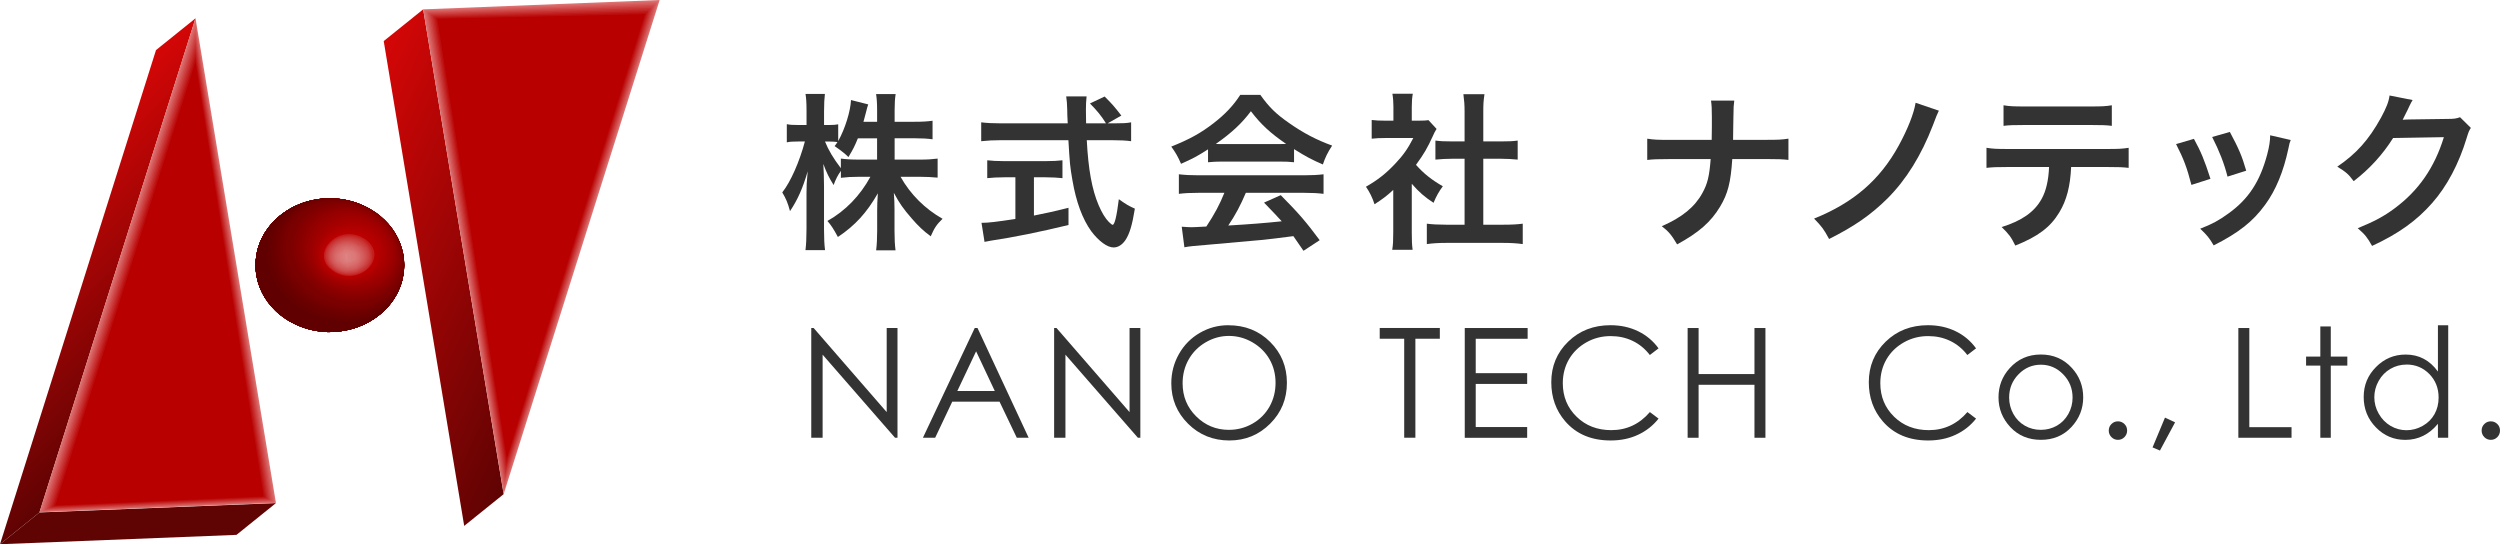
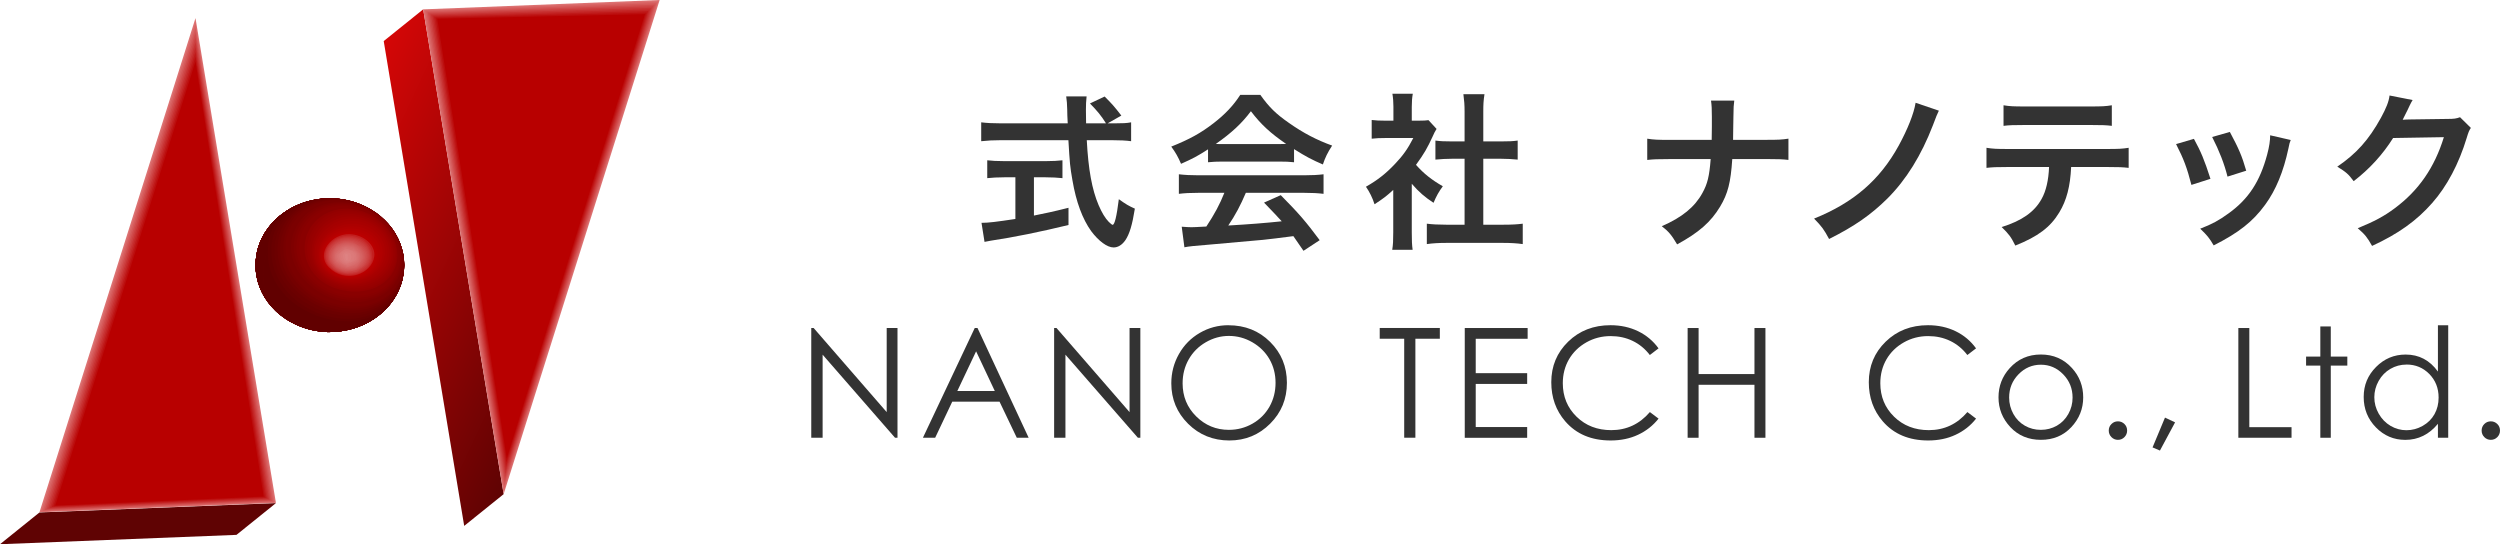
<svg xmlns="http://www.w3.org/2000/svg" xmlns:xlink="http://www.w3.org/1999/xlink" id="logo" width="588" height="128" viewBox="0 0 588 128">
  <defs>
    <linearGradient id="_名称未設定グラデーション_30" x1="2.65" y1="45.82" x2="43.32" y2="86.49" gradientUnits="userSpaceOnUse">
      <stop offset="0" stop-color="#d50606" />
      <stop offset="1" stop-color="#5f0303" />
    </linearGradient>
    <linearGradient id="_名称未設定グラデーション_30-2" x1="72.36" y1="48.02" x2="136.35" y2="77.86" xlink:href="#_名称未設定グラデーション_30" />
    <clipPath id="clippath">
      <path d="M68.24,75.67c2.6,1.48,5.82,2.13,9.31,1.66-3.49.47-6.71-.18-9.31-1.66-.46-.27-1.08-.64-1.51-.96-.83-.63-1.49-1.13-2.09-1.76-.3-.31-.7-.73-.99-1.06-.24-.28-.54-.67-.76-.97-.7-.97-1.05-1.65-1.36-2.27-.38-.76-.69-1.59-.93-2.46-.11-.39-.23-.91-.3-1.31-.07-.37-.12-.88-.17-1.26-.06-.43-.08-1-.05-1.43.04-.76.14-1.78.26-2.53.06-.42.2-.97.33-1.37.12-.35.27-.83.41-1.18.16-.4.39-.92.59-1.3.17-.33.41-.76.61-1.08.24-.38.58-.86.84-1.22.28-.4.7-.89,1.04-1.24.5-.51,1.19-1.19,1.76-1.63.43-.34,1.03-.76,1.48-1.07.28-.19.67-.41.96-.58.07-.04,1.74-1.03,4.11-1.68,2.36-.65,6.08-1.17,10.38.04,1.57.44,3.24,1.17,4.56,1.99.32.2,1.16.72,2.17,1.57.56.47,1.24,1.17,1.73,1.7,0,0,.84.93,1.6,2.17.22.36.49.86.68,1.24.17.33.35.79.5,1.14.17.38.33.92.44,1.32.1.36.2.86.29,1.22.1.41.15.98.19,1.4.07.68.08,1.59.02,2.26q-.09,1.11-.44,2.64c-.09.42-.27.97-.43,1.36-.28.69-.7,1.59-1.06,2.24-.68,1.22-1.77,2.47-1.78,2.48-.49.53-1.18,1.21-1.72,1.69-.4.35-.98.77-1.41,1.08-.45.32-1.58,1.03-2.95,1.64-.63.28-1.65.69-3.17,1.06-3.5.85-6.38.45-7.33.32-.5-.07-1.82-.29-3.38-.82-.4-.14-.92-.33-1.3-.5-.56-.25-1.29-.62-1.83-.91Z" style="fill:none;" />
    </clipPath>
    <clipPath id="clippath-1">
      <path d="M80.17,77.93c-1.26.17-2.14.19-3.16.17-.94-.02-2.14-.16-2.79-.29-.66-.13-1.03-.19-1.84-.42-.55-.15-.77-.23-1.61-.53-.34-.12-.78-.31-1.1-.46-.44-.21-1.01-.5-1.43-.73-3.87-2.2-6.38-6.25-6.37-11.19.02-8.26,7.06-15.91,15.73-17.08-8.67,1.17-15.71,8.81-15.73,17.08,0,4.94,2.5,8.98,6.37,11.19-.3-.18-.7-.41-.98-.6-.44-.3-1.03-.73-1.45-1.06-.57-.45-1.26-1.15-1.76-1.67-.33-.34-.74-.83-1.01-1.22-.25-.36-.59-.84-.82-1.22-.19-.32-.43-.75-.6-1.08-1.03-2.07-1.29-3.85-1.29-3.85-.21-1.42-.24-1.64-.24-2.63,0-.76.1-1.79.23-2.54.07-.41.19-.96.32-1.36.12-.35.26-.83.39-1.18.15-.39.36-.91.56-1.28q.81-1.48,1.37-2.26c.78-1.06,1.44-1.71,1.76-2.02,1.61-1.57,4.4-3.65,8.59-4.59,2.23-.51,4.07-.49,4.42-.48.28,0,.56.01.84.03.13,0,.3.02.44.03.31.02.69.05,1.4.15,1.12.16,2.17.44,2.45.52.99.3,1.6.5,2.64.97.44.2,1.01.5,1.43.73.3.17.69.42.98.6.66.41,2.13,1.5,3.41,2.95.87.99,1.38,1.82,1.6,2.17.39.63.81,1.53,1.11,2.21.17.39.34.94.47,1.34.11.36.21.85.3,1.22.1.41.16.98.21,1.4.12,1.17.06,2.06,0,2.71-.05.67-.23,1.54-.38,2.19-.2.94-.83,2.58-1.53,3.74-.56.94-2.06,3.44-5.34,5.54-2.87,1.85-5.71,2.53-7.59,2.77Z" style="fill:none;" />
    </clipPath>
  </defs>
-   <path d="M210.42,37.54h5.87c1.83,0,2.97-.08,4.24-.24v4.48c-1.31-.12-2.58-.2-4.28-.2h-4.44c2.34,4.16,5.75,7.54,9.88,9.88-1.39,1.35-1.9,2.1-2.78,4.12-1.67-1.23-2.9-2.38-4.44-4.16-2.06-2.38-2.9-3.57-4.24-6.07.12,1.35.16,2.78.16,3.93v5c0,1.94.08,3.33.24,4.6h-4.56c.16-1.31.24-2.78.24-4.6v-4.72c0-1.11.04-2.54.16-4.09-2.58,4.52-5.35,7.58-9.4,10.27-.99-1.86-1.59-2.78-2.46-3.77,4.24-2.38,7.69-5.95,10.11-10.39h-2.62c-1.75,0-3.01.08-4.32.24v-1.63c-.71.99-1.19,1.9-1.71,3.33-1.03-1.63-1.67-2.9-2.42-4.96.08,1.31.16,3.49.16,5.24v10.15c0,2.1.08,3.61.24,4.88h-4.6c.16-1.31.24-2.82.24-4.88v-8.53c0-1.59.04-2.62.28-5.12-1.15,3.93-2.34,6.66-4.16,9.36-.48-1.86-.99-3.05-1.82-4.4,1.98-2.5,4.05-7.22,5.32-11.98h-1.59c-1.19,0-1.94.04-2.66.2v-4.28c.67.16,1.39.2,2.66.2h1.98v-3.21c0-2.06-.08-3.09-.24-4.09h4.56c-.12,1.03-.2,2.22-.2,4.09v3.21h1.19c.99,0,1.47-.04,2.14-.16v3.93c1.59-2.82,2.9-7.02,3.01-9.64l4.05,1.03c-.16.44-.28.87-.6,2.14-.24.91-.32,1.19-.52,1.94h3.21v-2.74c0-1.67-.08-2.74-.24-3.77h4.6c-.16.99-.24,2.1-.24,3.77v2.74h4.68c1.94,0,3.09-.08,4.24-.24v4.36c-1.15-.16-2.46-.24-4.24-.24h-4.68v5ZM201.77,32.54c-.75,1.82-1.03,2.42-2.22,4.4q-.95-.99-3.25-2.58c.36-.48.48-.63.67-.95-.56-.08-1.23-.12-1.94-.12h-.99c.83,2.06,1.98,3.97,3.73,6.27v-2.26c1.27.16,2.42.24,4.32.24h4.2v-5h-4.52Z" style="fill:#333;" />
  <path d="M262.19,29.01c1.86,0,2.86-.04,3.85-.24v4.44c-1.11-.16-2.66-.24-4.64-.24h-5.79c.36,6.9,1.23,11.62,2.78,15.27.75,1.75,1.55,3.09,2.38,3.93.4.4.79.71.91.71.48,0,.95-1.9,1.47-6.03,1.67,1.19,2.34,1.59,3.77,2.22-.6,3.81-1.27,6.03-2.26,7.46-.75,1.07-1.71,1.67-2.74,1.67-1.51,0-3.53-1.51-5.28-3.85-2.02-2.82-3.53-6.82-4.4-11.94-.56-3.21-.63-3.93-.95-9.44h-15.87c-1.75,0-3.17.08-4.64.24v-4.44c1.23.16,2.7.24,4.64.24h15.71q-.12-2.06-.12-3.25c0-.99-.12-2.38-.24-3.09h4.8c-.12.99-.16,2.06-.16,3.21,0,.67,0,1.82.04,3.13h4.68c-1.11-1.78-2.02-2.89-3.77-4.68l3.45-1.63c1.71,1.71,2.18,2.22,3.93,4.48l-3.21,1.82h1.67ZM236.21,41.7c-1.51,0-2.9.08-4.01.2v-4.2c.99.12,2.34.2,4.08.2h9.6c1.75,0,3.01-.08,4.01-.2v4.2c-1.15-.12-2.46-.2-3.97-.2h-2.74v9c2.78-.56,4.32-.87,8.13-1.83v4.05c-6.7,1.63-12.97,2.9-18.28,3.69-.36.08-.79.16-1.47.28l-.71-4.48c1.67,0,3.53-.24,7.97-.91v-9.8h-2.62Z" style="fill:#333;" />
  <path d="M284.13,35.12c-2.46,1.59-3.57,2.18-6.35,3.41-.67-1.59-1.31-2.7-2.3-4.05,4.28-1.71,6.94-3.17,9.96-5.51,2.62-2.02,4.64-4.12,6.27-6.66h4.72c2.1,2.94,3.69,4.48,6.7,6.58,3.37,2.38,6.58,4.05,10.19,5.35-1.11,1.71-1.63,2.82-2.18,4.44-2.5-1.07-4.01-1.86-6.78-3.61v3.09c-1.03-.12-2.06-.16-3.57-.16h-13.25c-1.15,0-2.34.04-3.41.16v-3.05ZM281.95,45.35c-2.02,0-3.37.08-4.68.24v-4.6c1.31.16,2.82.24,4.68.24h24.71c1.94,0,3.33-.08,4.64-.24v4.6c-1.31-.16-2.66-.24-4.64-.24h-13.64c-1.23,2.9-2.46,5.24-4.13,7.69q7.02-.4,12.57-.99c-1.27-1.39-1.94-2.1-4.16-4.4l3.93-1.75c4.24,4.28,5.95,6.27,9.16,10.59l-3.81,2.5c-1.31-1.94-1.71-2.5-2.38-3.45-3.29.44-5.67.71-7.14.87-3.93.36-11.78,1.07-13.37,1.19-2.22.16-4.2.36-5.12.56l-.63-4.84c1.07.08,1.75.12,2.3.12.28,0,1.47-.04,3.49-.16,1.94-2.94,3.17-5.24,4.24-7.93h-6.03ZM300.75,33.89c.64,0,.99,0,1.75-.04-3.65-2.5-5.91-4.56-8.29-7.69-2.1,2.82-4.56,5.12-8.25,7.69.68.04.91.04,1.63.04h13.17Z" style="fill:#333;" />
  <path d="M332.05,54.71c0,1.86.04,2.86.2,4.05h-4.8c.2-1.19.24-2.26.24-4.13v-9.96c-1.55,1.43-2.38,2.06-4.4,3.37-.48-1.51-1.19-2.93-2.02-4.12,2.78-1.59,4.68-3.09,6.82-5.35,1.86-1.94,3.02-3.57,4.32-6.11h-6.46c-1.43,0-2.26.04-3.33.16v-4.4c.99.12,1.82.16,3.13.16h1.98v-3.33c0-1.03-.08-2.1-.24-3.01h4.8c-.16.91-.24,1.78-.24,3.09v3.25h1.63c1.23,0,1.79-.04,2.3-.12l1.9,2.06c-.36.59-.59.99-.87,1.67-1.31,2.86-2.06,4.16-3.97,6.78,1.86,2.1,3.69,3.53,6.31,5.04-.95,1.27-1.55,2.38-2.18,3.89-2.06-1.35-3.41-2.5-5.12-4.48v11.5ZM348.87,52.85h4.76c1.98,0,3.29-.08,4.52-.24v4.8c-1.39-.2-2.94-.28-4.52-.28h-13.56c-1.59,0-3.09.08-4.48.28v-4.8c1.27.16,2.66.24,4.56.24h4.32v-15.51h-2.97c-1.35,0-2.62.08-3.89.2v-4.48c1.15.16,2.18.2,3.89.2h2.97v-6.98c0-1.63-.08-2.58-.28-4.13h4.96c-.24,1.59-.28,2.42-.28,4.13v6.98h4.2c1.79,0,2.78-.04,3.89-.2v4.48c-1.27-.12-2.5-.2-3.89-.2h-4.2v15.51Z" style="fill:#333;" />
  <path d="M415.48,32.89c2.78,0,3.61-.04,5.16-.28v5c-1.43-.16-2.46-.2-5.08-.2h-8.13c-.36,5.51-1.03,8.13-2.86,11.19-2.18,3.61-4.96,6.07-10.11,8.88-1.35-2.26-1.94-2.97-3.61-4.28,4.76-2.06,7.77-4.52,9.56-7.81,1.19-2.14,1.63-3.93,1.94-7.97h-9.84c-2.62,0-3.65.04-5.08.2v-5c1.55.24,2.42.28,5.16.28h10c.04-1.67.04-2.38.04-3.09v-2.34c0-1.71-.04-2.74-.2-3.81h5.47c-.16,1.27-.16,1.31-.2,3.81l-.04,2.38q-.04,2.62-.04,3.05h7.85Z" style="fill:#333;" />
  <path d="M456.02,26.03q-.44.83-1.39,3.41c-2.74,7.1-6.27,12.81-10.71,17.25-3.81,3.77-7.69,6.51-13.72,9.52-1.19-2.22-1.71-2.94-3.53-4.8,9.28-3.73,15.47-9.08,19.91-17.17,2.1-3.85,3.57-7.54,3.97-10.07l5.47,1.86Z" style="fill:#333;" />
  <path d="M487.13,39.28c-.2,4.56-1.07,7.85-2.78,10.67-2.1,3.49-5,5.67-10.35,7.81-.99-2.02-1.51-2.7-3.21-4.36,4.76-1.47,7.73-3.57,9.4-6.62,1.03-1.82,1.63-4.4,1.75-7.5h-9.68c-2.7,0-3.61.04-5.04.2v-4.72c1.51.24,2.38.28,5.12.28h23.2c2.7,0,3.61-.04,5.12-.28v4.72c-1.43-.16-2.34-.2-5.04-.2h-8.49ZM471.23,24.76c1.47.24,2.26.28,5.12.28h15.23c2.86,0,3.65-.04,5.12-.28v4.84c-1.31-.16-2.26-.2-5.04-.2h-15.39c-2.78,0-3.73.04-5.04.2v-4.84Z" style="fill:#333;" />
  <path d="M516.01,32.66c1.67,3.05,2.46,4.96,3.89,9.4l-4.48,1.43c-1.03-4.01-1.82-6.11-3.61-9.6l4.2-1.23ZM538.78,32.93c-.24.59-.32.79-.55,2.02-1.15,5.39-2.94,9.76-5.47,13.21-2.93,4.01-6.23,6.58-12.1,9.56-1.03-1.75-1.51-2.34-3.17-3.93,2.78-1.07,4.4-1.94,6.74-3.65,4.64-3.37,7.3-7.42,9-13.76.52-1.94.71-3.33.71-4.56l4.84,1.11ZM524.46,31.03c2.1,3.93,2.86,5.67,3.85,9.12l-4.4,1.39c-.75-3.01-1.94-6.07-3.61-9.32l4.16-1.19Z" style="fill:#333;" />
  <path d="M581.15,30.08c-.4.59-.56.95-.99,2.38-1.82,6.03-4.64,11.38-8.13,15.31-3.65,4.16-8.01,7.26-14.12,10.07-1.11-1.98-1.63-2.66-3.37-4.16,3.97-1.63,6.19-2.82,8.68-4.68,5.67-4.2,9.4-9.64,11.58-16.74l-11.94.2c-2.42,3.85-5.51,7.26-9.28,10.15-1.19-1.63-1.78-2.14-3.85-3.41,4.52-3.09,7.38-6.27,10.27-11.5,1.23-2.26,1.86-3.81,2.02-5.24l5.43,1.07q-.24.36-.67,1.23-.12.2-.52,1.11-.12.24-.52,1.03-.24.56-.63,1.27c.52-.04,1.15-.08,1.9-.08l8.69-.12c1.55,0,1.98-.08,2.9-.4l2.54,2.5Z" style="fill:#333;" />
  <path d="M190.81,102.96v-25.81h.56l17.18,19.78v-19.78h2.54v25.81h-.58l-17.03-19.54v19.54h-2.67Z" style="fill:#333;" />
  <path d="M229.91,77.15l12.03,25.81h-2.79l-4.06-8.49h-11.12l-4.02,8.49h-2.88l12.19-25.81h.63ZM229.58,82.63l-4.42,9.34h8.82l-4.4-9.34Z" style="fill:#333;" />
  <path d="M247.93,102.96v-25.81h.56l17.18,19.78v-19.78h2.54v25.81h-.58l-17.04-19.54v19.54h-2.67Z" style="fill:#333;" />
  <path d="M288.92,76.5c3.91,0,7.18,1.3,9.81,3.91,2.63,2.61,3.95,5.82,3.95,9.63s-1.31,6.98-3.94,9.61c-2.63,2.63-5.83,3.95-9.61,3.95s-7.06-1.31-9.69-3.93c-2.63-2.62-3.95-5.79-3.95-9.51,0-2.48.6-4.78,1.8-6.9s2.84-3.77,4.91-4.97c2.07-1.2,4.31-1.8,6.73-1.8ZM289.03,79.01c-1.91,0-3.72.5-5.43,1.49-1.71.99-3.05,2.33-4.01,4.02s-1.44,3.56-1.44,5.64c0,3.07,1.06,5.66,3.19,7.77,2.13,2.11,4.69,3.17,7.69,3.17,2,0,3.86-.49,5.56-1.46,1.7-.97,3.03-2.3,3.99-3.98.95-1.69,1.43-3.56,1.43-5.62s-.48-3.9-1.43-5.56c-.96-1.66-2.3-2.98-4.03-3.98-1.73-1-3.57-1.49-5.52-1.49Z" style="fill:#333;" />
  <path d="M324.51,79.67v-2.53h14.14v2.53h-5.75v23.28h-2.63v-23.28h-5.75Z" style="fill:#333;" />
  <path d="M344.51,77.15h14.79v2.53h-12.21v8.09h12.1v2.53h-12.1v10.14h12.1v2.53h-14.68v-25.81Z" style="fill:#333;" />
  <path d="M390.08,81.94l-2.04,1.56c-1.12-1.46-2.47-2.57-4.04-3.32-1.57-.76-3.3-1.13-5.18-1.13-2.06,0-3.97.49-5.72,1.48-1.75.99-3.11,2.32-4.08,3.98-.96,1.67-1.45,3.54-1.45,5.62,0,3.15,1.08,5.77,3.24,7.88,2.16,2.11,4.88,3.16,8.17,3.16,3.61,0,6.64-1.42,9.07-4.25l2.04,1.54c-1.29,1.64-2.89,2.9-4.82,3.8-1.92.9-4.07,1.34-6.45,1.34-4.52,0-8.08-1.5-10.68-4.51-2.19-2.54-3.28-5.6-3.28-9.19,0-3.78,1.32-6.96,3.97-9.54,2.65-2.58,5.97-3.87,9.95-3.87,2.41,0,4.58.48,6.53,1.43,1.94.95,3.53,2.29,4.77,4.01Z" style="fill:#333;" />
  <path d="M396.93,77.15h2.58v10.83h13.14v-10.83h2.58v25.81h-2.58v-12.46h-13.14v12.46h-2.58v-25.81Z" style="fill:#333;" />
  <path d="M464.76,81.94l-2.04,1.56c-1.12-1.46-2.47-2.57-4.04-3.32-1.57-.76-3.3-1.13-5.18-1.13-2.06,0-3.97.49-5.72,1.48-1.75.99-3.11,2.32-4.08,3.98-.96,1.67-1.45,3.54-1.45,5.62,0,3.15,1.08,5.77,3.24,7.88,2.16,2.11,4.88,3.16,8.17,3.16,3.61,0,6.64-1.42,9.07-4.25l2.04,1.54c-1.29,1.64-2.89,2.9-4.82,3.8-1.92.9-4.07,1.34-6.45,1.34-4.52,0-8.08-1.5-10.68-4.51-2.19-2.54-3.28-5.6-3.28-9.19,0-3.78,1.32-6.96,3.97-9.54,2.65-2.58,5.97-3.87,9.95-3.87,2.41,0,4.58.48,6.53,1.43,1.94.95,3.53,2.29,4.77,4.01Z" style="fill:#333;" />
  <path d="M480.02,83.38c2.94,0,5.38,1.06,7.31,3.19,1.76,1.94,2.64,4.24,2.64,6.9s-.93,5-2.79,6.99c-1.86,1.99-4.25,2.99-7.16,2.99s-5.32-1-7.18-2.99c-1.86-1.99-2.79-4.32-2.79-6.99s.88-4.94,2.63-6.88c1.93-2.14,4.38-3.21,7.33-3.21ZM480.01,85.78c-2.04,0-3.8.76-5.26,2.26-1.47,1.51-2.2,3.33-2.2,5.47,0,1.38.34,2.67,1,3.86s1.57,2.11,2.71,2.76c1.14.65,2.39.97,3.75.97s2.61-.33,3.75-.97c1.14-.65,2.04-1.57,2.71-2.76.67-1.19,1-2.48,1-3.86,0-2.14-.74-3.96-2.21-5.47-1.47-1.51-3.22-2.26-5.25-2.26Z" style="fill:#333;" />
  <path d="M498.14,99.1c.6,0,1.1.21,1.53.63s.63.94.63,1.54-.21,1.11-.63,1.54c-.42.43-.93.64-1.53.64s-1.1-.21-1.53-.64c-.42-.43-.63-.94-.63-1.54s.21-1.12.63-1.54.93-.63,1.53-.63Z" style="fill:#333;" />
  <path d="M509.21,98.22l2.37,1.12-3.56,6.63-1.74-.74,2.93-7.02Z" style="fill:#333;" />
  <path d="M526.46,77.15h2.58v23.32h9.93v2.49h-12.51v-25.81Z" style="fill:#333;" />
  <path d="M545.74,76.78h2.46v7.09h3.89v2.12h-3.89v16.97h-2.46v-16.97h-3.35v-2.12h3.35v-7.09Z" style="fill:#333;" />
  <path d="M575.82,76.5v26.46h-2.42v-3.28c-1.03,1.25-2.18,2.19-3.47,2.83-1.28.63-2.68.95-4.2.95-2.7,0-5.01-.98-6.92-2.94-1.91-1.96-2.87-4.34-2.87-7.15s.97-5.1,2.9-7.05,4.25-2.93,6.97-2.93c1.57,0,2.98.33,4.25,1,1.27.67,2.38,1.67,3.34,3v-10.88h2.42ZM566,85.75c-1.37,0-2.63.34-3.78,1.01s-2.08,1.61-2.76,2.83c-.68,1.21-1.02,2.5-1.02,3.85s.34,2.63,1.03,3.85c.69,1.23,1.62,2.18,2.78,2.87,1.16.68,2.41,1.03,3.74,1.03s2.62-.34,3.82-1.02c1.2-.68,2.13-1.59,2.78-2.75.65-1.16.97-2.46.97-3.91,0-2.21-.73-4.05-2.18-5.54-1.46-1.48-3.24-2.23-5.37-2.23Z" style="fill:#333;" />
  <path d="M585.84,99.1c.6,0,1.1.21,1.53.63s.63.94.63,1.54-.21,1.11-.63,1.54c-.42.43-.93.64-1.53.64s-1.1-.21-1.53-.64c-.42-.43-.63-.94-.63-1.54s.21-1.12.63-1.54.93-.63,1.53-.63Z" style="fill:#333;" />
  <polygon points="64.9 118.33 55.62 125.8 0 128 9.28 120.53 64.9 118.33" style="fill:#5f0303;" />
-   <polygon points="9.28 120.53 0 128 36.69 11.78 45.98 4.31 9.28 120.53" style="fill:url(#_名称未設定グラデーション_30);" />
  <polygon points="45.98 4.26 64.9 118.28 9.28 120.48 45.98 4.26" style="fill:#dc7171;" />
  <polygon points="45.98 5.39 64.58 118.11 9.69 120.3 45.98 5.39" style="fill:#d86464;" />
  <polygon points="45.98 6.52 64.26 117.95 10.11 120.13 45.98 6.52" style="fill:#d45858;" />
  <polygon points="45.98 7.65 63.94 117.78 10.52 119.95 45.98 7.65" style="fill:#d04b4b;" />
  <polygon points="45.98 8.78 63.62 117.62 10.93 119.78 45.98 8.78" style="fill:#cc3f3f;" />
  <polygon points="45.98 9.92 63.3 117.45 11.34 119.61 45.98 9.92" style="fill:#c83232;" />
  <polygon points="45.98 11.05 62.98 117.29 11.76 119.43 45.98 11.05" style="fill:#c42626;" />
  <polygon points="45.98 12.18 62.66 117.12 12.17 119.26 45.98 12.18" style="fill:#c01919;" />
  <polygon points="45.98 13.31 62.34 116.96 12.58 119.08 45.98 13.31" style="fill:#bc0d0d;" />
  <polygon points="45.98 14.44 62.02 116.79 12.99 118.91 45.98 14.44" style="fill:#b80000;" />
  <polygon points="118.46 116.22 109.18 123.69 90.25 9.66 99.53 2.2 118.46 116.22" style="fill:url(#_名称未設定グラデーション_30-2);" />
  <polygon points="155.15 0 118.46 116.22 99.53 2.2 155.15 0" style="fill:#dc7171;" />
  <polygon points="154.77 .37 118.54 115.29 99.9 2.44 154.77 .37" style="fill:#d86464;" />
  <polygon points="154.39 .74 118.62 114.37 100.27 2.68 154.39 .74" style="fill:#d45858;" />
  <polygon points="154.01 1.11 118.7 113.44 100.63 2.93 154.01 1.11" style="fill:#d04b4b;" />
  <polygon points="153.62 1.47 118.78 112.51 101 3.17 153.62 1.47" style="fill:#cc3f3f;" />
  <polygon points="153.24 1.84 118.86 111.59 101.36 3.42 153.24 1.84" style="fill:#c83232;" />
  <polygon points="152.86 2.21 118.94 110.66 101.73 3.66 152.86 2.21" style="fill:#c42626;" />
  <polygon points="152.48 2.58 119.03 109.73 102.09 3.91 152.48 2.58" style="fill:#c01919;" />
  <polygon points="152.1 2.95 119.11 108.81 102.46 4.15 152.1 2.95" style="fill:#bc0d0d;" />
  <polygon points="151.72 3.32 119.19 107.88 102.83 4.39 151.72 3.32" style="fill:#b80000;" />
  <g style="isolation:isolate;">
    <g style="isolation:isolate;">
      <g style="clip-path:url(#clippath);">
        <g style="isolation:isolate;">
          <path d="M68.24,75.67c1.35.72,4.94,2.63,10.04,2.42,5.31-.21,8.66-2.4,9.92-3.23,4.44-2.9,8.31-9.26,6.33-16.38-1.8-6.45-8.04-11.2-15.53-11.81-7.28-.59-14.25,3.08-17.33,9.13-3.1,6.09-1.84,14.87,6.57,19.86,2.6,1.48,5.82,2.13,9.31,1.66-3.49.47-6.71-.18-9.31-1.66" style="fill:#7b0000;" />
          <path d="M77.55,77.33c-16.41.4-20.37-14.78-14.2-20.95,7.96-7.95,24.49-.47,23.91,10.82-.33,6.44-4.68,8.15-9.71,10.13-3.49.47-6.71-.18-9.31-1.66.27.15.64.34.91.48.43.2,1,.46,1.44.64l.78.29c.28.09.66.21.94.3l.65.17c.21.05.48.11.69.16l.55.11c.17.03.39.07.55.09l.48.06c.14.02.33.04.48.05l.44.04c.13,0,.31.02.44.03l.42.02c.13,0,.3,0,.42,0h.42c.13,0,.3,0,.43-.01l.44-.02c.14,0,.32-.02.45-.03l.49-.05c.15-.02.36-.04.51-.06l.61-.09c.87-.16,1.96-.37,3.57-.96l.9-.37c1.13-.53,1.25-.59,1.99-1.03l.96-.62c.43-.32,1-.74,1.41-1.08l.89-.81c.32-.34.76-.8,1.06-1.15l.75-.97c.24-.37.57-.85.79-1.23l.57-1.09c.17-.39.4-.91.54-1.31l.37-1.19c.09-.41.22-.96.29-1.38l.15-1.26.04-.98-.06-1.28c-.06-.42-.12-.98-.19-1.4l-.29-1.22c-.13-.4-.29-.93-.44-1.32l-.5-1.14c-.2-.37-.46-.88-.68-1.24l-.68-1.02c-.27-.35-.63-.81-.92-1.14l-.84-.88c-.35-.32-.81-.75-1.17-1.05l-.93-.7c-.43-.28-1.01-.66-1.46-.92l-.91-.48c-.43-.2-1-.46-1.44-.64l-.78-.29c-.28-.09-.66-.21-.94-.3l-.65-.17c-.21-.05-.48-.11-.69-.16l-.55-.11c-.17-.03-.39-.07-.55-.09l-.48-.06c-.14-.02-.33-.04-.48-.05l-.44-.04c-.13,0-.31-.02-.44-.03l-.42-.02c-.13,0-.3,0-.42,0h-.42c-.13,0-.3,0-.43.01l-.44.02c-.14,0-.32.02-.45.03l-.49.05c-.15.02-.36.04-.51.06l-.6.09c-1.13.21-1.8.36-3.03.76l-.87.32c-1.06.46-1.25.54-2.13,1.02l-.96.58c-.45.31-1.05.74-1.48,1.07l-.91.78c-.34.34-.79.79-1.11,1.14l-.78.95c-.25.36-.6.84-.84,1.22l-.61,1.08c-.18.39-.43.9-.59,1.3l-.41,1.18c-.1.41-.25.95-.33,1.37l-.18,1.25c-.02.43-.07,1-.07,1.43l.06,1.28c.05.4.11.94.18,1.34l.28,1.22c.13.4.29.93.44,1.33l.49,1.14c.2.37.46.88.68,1.24l.68,1.03c.27.35.63.81.91,1.15l.83.89c.35.32.81.75,1.17,1.05l.93.71c.45.3,1.04.69,1.51.96,2.6,1.48,5.82,2.13,9.31,1.66" style="fill:#7b0000;" />
          <path d="M71.1,76.88c-11.37-3.97-14.65-17.75-5.41-22.69,10.63-5.67,25.38,5.19,21.61,15.92-1.83,5.23-7.99,9.23-16.21,6.76-1.02-.3-1.97-.71-2.86-1.21.27.15.64.34.91.48.43.2,1,.46,1.44.64l.78.29c.28.09.66.21.94.3l.65.17c.21.05.48.11.69.16l.55.11c.17.03.39.07.55.09l.48.06c.14.02.33.04.48.05l.44.04c.13,0,.31.02.44.03l.42.02c.13,0,.3,0,.42,0h.42c.13,0,.3,0,.43-.01l.44-.02c.14,0,.32-.02.45-.03l.49-.05c.15-.02.36-.04.51-.06l.61-.09c.87-.16,1.96-.37,3.57-.96l.9-.37c1.13-.53,1.25-.59,1.99-1.03l.96-.62c.43-.32,1-.74,1.41-1.08l.89-.81c.32-.34.76-.8,1.06-1.15l.75-.97c.24-.37.57-.85.79-1.23l.57-1.09c.17-.39.4-.91.54-1.31l.37-1.19c.09-.41.22-.96.29-1.38l.15-1.26.04-.98-.06-1.28c-.06-.42-.12-.98-.19-1.4l-.29-1.22c-.13-.4-.29-.93-.44-1.32l-.5-1.14c-.2-.37-.46-.88-.68-1.24l-.68-1.02c-.27-.35-.63-.81-.92-1.14l-.84-.88c-.35-.32-.81-.75-1.17-1.05l-.93-.7c-.43-.28-1.01-.66-1.46-.92l-.91-.48c-.43-.2-1-.46-1.44-.64l-.78-.29c-.28-.09-.66-.21-.94-.3l-.65-.17c-.21-.05-.48-.11-.69-.16l-.55-.11c-.17-.03-.39-.07-.55-.09l-.48-.06c-.14-.02-.33-.04-.48-.05l-.44-.04c-.13,0-.31-.02-.44-.03l-.42-.02c-.13,0-.3,0-.42,0h-.42c-.13,0-.3,0-.43.01l-.44.02c-.14,0-.32.02-.45.03l-.49.05c-.15.02-.36.04-.51.06l-.6.09c-1.13.21-1.8.36-3.03.76l-.87.32c-1.06.46-1.25.54-2.13,1.02l-.96.58c-.45.31-1.05.74-1.48,1.07l-.91.78c-.34.34-.79.79-1.11,1.14l-.78.95c-.25.36-.6.84-.84,1.22l-.61,1.08c-.18.39-.43.9-.59,1.3l-.41,1.18c-.1.41-.25.95-.33,1.37l-.18,1.25c-.02.43-.07,1-.07,1.43l.06,1.28c.05.4.11.94.18,1.34l.28,1.22c.13.4.29.93.44,1.33l.49,1.14c.2.37.46.88.68,1.24l.68,1.03c.27.35.63.81.91,1.15l.83.89c.35.32.81.75,1.17,1.05l.93.71c.45.3,1.04.69,1.51.96.89.5,1.84.91,2.86,1.21" style="fill:#780000;" />
          <path d="M60.84,66.94c-3.5-12.26,9-18.26,19.5-12.76,10.96,5.74,11.07,19.48.19,22.97-3.81,1.22-7.84.78-11.96-1.3-.11-.06-.22-.12-.32-.18.27.15.64.34.91.48.43.2,1,.46,1.44.64l.78.29c.28.09.66.21.94.3l.65.17c.21.05.48.11.69.16l.55.11c.17.03.39.07.55.09l.48.06c.14.02.33.04.48.05l.44.04c.13,0,.31.02.44.03l.42.02c.13,0,.3,0,.42,0h.42c.13,0,.3,0,.43-.01l.44-.02c.14,0,.32-.02.45-.03l.49-.05c.15-.02.36-.04.51-.06l.61-.09c.87-.16,1.96-.37,3.57-.96l.9-.37c1.13-.53,1.25-.59,1.99-1.03l.96-.62c.43-.32,1-.74,1.41-1.08l.89-.81c.32-.34.76-.8,1.06-1.15l.75-.97c.24-.37.57-.85.79-1.23l.57-1.09c.17-.39.4-.91.54-1.31l.37-1.19c.09-.41.22-.96.29-1.38l.15-1.26.04-.98-.06-1.28c-.06-.42-.12-.98-.19-1.4l-.29-1.22c-.13-.4-.29-.93-.44-1.32l-.5-1.14c-.2-.37-.46-.88-.68-1.24l-.68-1.02c-.27-.35-.63-.81-.92-1.14l-.84-.88c-.35-.32-.81-.75-1.17-1.05l-.93-.7c-.43-.28-1.01-.66-1.46-.92l-.91-.48c-.43-.2-1-.46-1.44-.64l-.78-.29c-.28-.09-.66-.21-.94-.3l-.65-.17c-.21-.05-.48-.11-.69-.16l-.55-.11c-.17-.03-.39-.07-.55-.09l-.48-.06c-.14-.02-.33-.04-.48-.05l-.44-.04c-.13,0-.31-.02-.44-.03l-.42-.02c-.13,0-.3,0-.42,0h-.42c-.13,0-.3,0-.43.01l-.44.02c-.14,0-.32.02-.45.03l-.49.05c-.15.02-.36.04-.51.06l-.6.09c-1.13.21-1.8.36-3.03.76l-.87.32c-1.06.46-1.25.54-2.13,1.02l-.96.58c-.45.31-1.05.74-1.48,1.07l-.91.78c-.34.34-.79.79-1.11,1.14l-.78.95c-.25.36-.6.84-.84,1.22l-.61,1.08c-.18.39-.43.9-.59,1.3l-.41,1.18c-.1.41-.25.95-.33,1.37l-.18,1.25c-.02.43-.07,1-.07,1.43l.06,1.28c.05.4.11.94.18,1.34l.28,1.22c.13.4.29.93.44,1.33l-.21-.58" style="fill:#740000;" />
          <path d="M68.57,75.85c-.32-.18-.73-.42-1.04-.61.22.13.5.3.72.43.11.06.21.12.32.18" style="fill:#740000;" />
          <path d="M60.26,64.57c-1.64-13.2,13.9-16.12,22.57-9.59,11,8.29,6.89,21.29-4.16,22.84-2.49.35-4.98.07-7.61-.85l.77.26.48.14.65.17c.21.05.48.11.69.16l.55.11c.17.03.39.07.55.09l.48.06c.14.02.33.04.48.05l.44.04c.13,0,.31.02.44.03l.42.02c.13,0,.3,0,.42,0h.42c.13,0,.3,0,.43-.01l.44-.02c.14,0,.32-.02.45-.03l.49-.05c.15-.02.36-.04.51-.06l.61-.09c.87-.16,1.96-.37,3.57-.96l.9-.37c1.13-.53,1.25-.59,1.99-1.03l.96-.62c.43-.32,1-.74,1.41-1.08l.89-.81c.32-.34.76-.8,1.06-1.15l.75-.97c.24-.37.57-.85.79-1.23l.57-1.09c.17-.39.4-.91.54-1.31l.37-1.19c.09-.41.22-.96.29-1.38l.15-1.26.04-.98-.06-1.28c-.06-.42-.12-.98-.19-1.4l-.29-1.22c-.13-.4-.29-.93-.44-1.32l-.5-1.14c-.2-.37-.46-.88-.68-1.24l-.68-1.02c-.27-.35-.63-.81-.92-1.14l-.84-.88c-.35-.32-.81-.75-1.17-1.05l-.93-.7c-.43-.28-1.01-.66-1.46-.92l-.91-.48c-.43-.2-1-.46-1.44-.64l-.78-.29c-.28-.09-.66-.21-.94-.3l-.65-.17c-.21-.05-.48-.11-.69-.16l-.55-.11c-.17-.03-.39-.07-.55-.09l-.48-.06c-.14-.02-.33-.04-.48-.05l-.44-.04c-.13,0-.31-.02-.44-.03l-.42-.02c-.13,0-.3,0-.42,0h-.42c-.13,0-.3,0-.43.01l-.44.02c-.14,0-.32.02-.45.03l-.49.05c-.15.02-.36.04-.51.06l-.6.09c-1.13.21-1.8.36-3.03.76l-.87.32c-1.06.46-1.25.54-2.13,1.02l-.96.58c-.45.31-1.05.74-1.48,1.07l-.91.78c-.34.34-.79.79-1.11,1.14l-.78.95c-.25.36-.6.84-.84,1.22l-.61,1.08c-.18.39-.43.9-.59,1.3l-.41,1.18c-.1.41-.25.95-.33,1.37l-.18,1.25c-.02.43-.07,1-.07,1.43l.06,1.28.15,1.17-.04-.22" style="fill:#700000;" />
          <path d="M60.09,62.32c.72-13.61,18.21-13.82,25.77-5.65,8.98,9.7,1.81,21.78-9.39,21.37-1.16-.04-2.05-.2-2.43-.27l.54.09.19.03.48.06c.14.02.33.04.48.05l.44.04c.13,0,.31.02.44.03l.42.02c.13,0,.3,0,.42,0h.42c.13,0,.3,0,.43-.01l.44-.02c.14,0,.32-.02.45-.03l.49-.05c.15-.02.36-.04.51-.06l.61-.09c.87-.16,1.96-.37,3.57-.96l.9-.37c1.13-.53,1.25-.59,1.99-1.03l.96-.62c.43-.32,1-.74,1.41-1.08l.89-.81c.32-.34.76-.8,1.06-1.15l.75-.97c.24-.37.57-.85.79-1.23l.57-1.09c.17-.39.4-.91.54-1.31l.37-1.19c.09-.41.22-.96.29-1.38l.15-1.26.04-.98-.06-1.28c-.06-.42-.12-.98-.19-1.4l-.29-1.22c-.13-.4-.29-.93-.44-1.32l-.5-1.14c-.2-.37-.46-.88-.68-1.24l-.68-1.02c-.27-.35-.63-.81-.92-1.14l-.84-.88c-.35-.32-.81-.75-1.17-1.05l-.93-.7c-.43-.28-1.01-.66-1.46-.92l-.91-.48c-.43-.2-1-.46-1.44-.64l-.78-.29c-.28-.09-.66-.21-.94-.3l-.65-.17c-.21-.05-.48-.11-.69-.16l-.55-.11c-.17-.03-.39-.07-.55-.09l-.48-.06c-.14-.02-.33-.04-.48-.05l-.44-.04c-.13,0-.31-.02-.44-.03l-.42-.02c-.13,0-.3,0-.42,0h-.42c-.13,0-.3,0-.43.01l-.44.02c-.14,0-.32.02-.45.03l-.49.05c-.15.02-.36.04-.51.06l-.6.09c-1.13.21-1.8.36-3.03.76l-.87.32c-1.06.46-1.25.54-2.13,1.02l-.96.58c-.45.31-1.05.74-1.48,1.07l-.91.78c-.34.34-.79.79-1.11,1.14l-.78.95c-.25.36-.6.84-.84,1.22l-.61,1.08c-.18.39-.43.9-.59,1.3l-.41,1.18c-.1.41-.25.95-.33,1.37l-.18,1.25c-.02.43-.07,1-.07,1.43h0" style="fill:#6c0000;" />
          <path d="M60.45,59.22c3.18-12.27,21.21-10.95,27.84-.69,6.01,9.32.06,19.74-11.17,19.57.22,0,.52,0,.74,0,.13,0,.3,0,.43-.01l.44-.02c.14,0,.32-.02.45-.03l.49-.05c.15-.02.36-.04.51-.06l.61-.09c.87-.16,1.96-.37,3.57-.96l.9-.37c1.13-.53,1.25-.59,1.99-1.03l.96-.62c.43-.32,1-.74,1.41-1.08l.89-.81c.32-.34.76-.8,1.06-1.15l.75-.97c.24-.37.57-.85.79-1.23l.57-1.09c.17-.39.4-.91.54-1.31l.37-1.19c.09-.41.22-.96.29-1.38l.15-1.26.04-.98-.06-1.28c-.06-.42-.12-.98-.19-1.4l-.29-1.22c-.13-.4-.29-.93-.44-1.32l-.5-1.14c-.2-.37-.46-.88-.68-1.24l-.68-1.02c-.27-.35-.63-.81-.92-1.14l-.84-.88c-.35-.32-.81-.75-1.17-1.05l-.93-.7c-.43-.28-1.01-.66-1.46-.92l-.91-.48c-.43-.2-1-.46-1.44-.64l-.78-.29c-.28-.09-.66-.21-.94-.3l-.65-.17c-.21-.05-.48-.11-.69-.16l-.55-.11c-.17-.03-.39-.07-.55-.09l-.48-.06c-.14-.02-.33-.04-.48-.05l-.44-.04c-.13,0-.31-.02-.44-.03l-.42-.02c-.13,0-.3,0-.42,0h-.42c-.13,0-.3,0-.43.01l-.44.02c-.14,0-.32.02-.45.03l-.49.05c-.15.02-.36.04-.51.06l-.6.09c-1.13.21-1.8.36-3.03.76l-.87.32c-1.06.46-1.25.54-2.13,1.02l-.96.58c-.45.31-1.05.74-1.48,1.07l-.91.78c-.34.34-.79.79-1.11,1.14l-.78.95c-.25.36-.6.84-.84,1.22l-.61,1.08c-.18.39-.43.9-.59,1.3l-.41,1.18c-.1.41-.25.95-.33,1.37-.03.19-.07.44-.11.62.06-.32.14-.74.21-1.06" style="fill:#690000;" />
          <path d="M60.8,57.92c4.04-11.62,23.44-10.27,29.23,2.04,3.87,8.22-.71,16.62-9.79,17.97l.62-.1c.87-.16,1.95-.37,3.51-.95l.9-.37c1.13-.53,1.25-.59,1.99-1.03l.96-.62c.43-.32,1-.74,1.41-1.08l.89-.81c.32-.34.76-.8,1.06-1.15l.75-.97c.24-.37.57-.85.79-1.23l.57-1.09c.17-.39.4-.91.54-1.31l.37-1.19c.09-.41.22-.96.29-1.38l.15-1.26.04-.98-.06-1.28c-.06-.42-.12-.98-.19-1.4l-.29-1.22c-.13-.4-.29-.93-.44-1.32l-.5-1.14c-.2-.37-.46-.88-.68-1.24l-.68-1.02c-.27-.35-.63-.81-.92-1.14l-.84-.88c-.35-.32-.81-.75-1.17-1.05l-.93-.7c-.43-.28-1.01-.66-1.46-.92l-.91-.48c-.43-.2-1-.46-1.44-.64l-.78-.29c-.28-.09-.66-.21-.94-.3l-.65-.17c-.21-.05-.48-.11-.69-.16l-.55-.11c-.17-.03-.39-.07-.55-.09l-.48-.06c-.14-.02-.33-.04-.48-.05l-.44-.04c-.13,0-.31-.02-.44-.03l-.42-.02c-.13,0-.3,0-.42,0h-.42c-.13,0-.3,0-.43.01l-.44.02c-.14,0-.32.02-.45.03l-.49.05c-.15.02-.36.04-.51.06l-.6.09c-1.13.21-1.8.36-3.03.76l-.87.32c-1.06.46-1.25.54-2.13,1.02l-.96.58c-.45.31-1.05.74-1.48,1.07l-.91.78c-.34.34-.79.79-1.11,1.14l-.78.95c-.25.36-.6.84-.84,1.22l-.61,1.08c-.18.39-.43.9-.59,1.3-.1.29-.24.67-.34.96.01-.05.03-.11.05-.15" style="fill:#650000;" />
          <path d="M62.33,54.67c7-10.54,26.43-5.32,29.7,7.98,1.35,5.47-1.25,12.25-8.82,14.62l.67-.22.48-.17.9-.37c1.13-.53,1.25-.59,1.99-1.03l.96-.62c.43-.32,1-.74,1.41-1.08l.89-.81c.32-.34.76-.8,1.06-1.15l.75-.97c.24-.37.57-.85.79-1.23l.57-1.09c.17-.39.4-.91.54-1.31l.37-1.19c.09-.41.22-.96.29-1.38l.15-1.26.04-.98-.06-1.28c-.06-.42-.12-.98-.19-1.4l-.29-1.22c-.13-.4-.29-.93-.44-1.32l-.5-1.14c-.2-.37-.46-.88-.68-1.24l-.68-1.02c-.27-.35-.63-.81-.92-1.14l-.84-.88c-.35-.32-.81-.75-1.17-1.05l-.93-.7c-.43-.28-1.01-.66-1.46-.92l-.91-.48c-.43-.2-1-.46-1.44-.64l-.78-.29c-.28-.09-.66-.21-.94-.3l-.65-.17c-.21-.05-.48-.11-.69-.16l-.55-.11c-.17-.03-.39-.07-.55-.09l-.48-.06c-.14-.02-.33-.04-.48-.05l-.44-.04c-.13,0-.31-.02-.44-.03l-.42-.02c-.13,0-.3,0-.42,0h-.42c-.13,0-.3,0-.43.01l-.44.02c-.14,0-.32.02-.45.03l-.49.05c-.15.02-.36.04-.51.06l-.6.09c-1.13.21-1.8.36-3.03.76l-.87.32c-1.06.46-1.25.54-2.13,1.02l-.96.58c-.45.31-1.05.74-1.48,1.07l-.91.78c-.34.34-.79.79-1.11,1.14l-.78.95c-.25.36-.6.84-.84,1.22-.15.25-.34.59-.48.84.15-.26.36-.61.52-.87,0-.01.02-.02.02-.03" style="fill:#610000;" />
          <path d="M71.27,76.66c11.63,3.05,18.72-7.43,13.69-15.76-5.78-9.57-21.26-9.63-24-.09-2.01,6.99,3.79,14.13,10.31,15.84" style="fill:#7f0000;" />
          <path d="M69.71,75.97c11.01,4.09,19.24-5.15,15.34-13.57-4.64-10.03-19.95-11.22-23.74-1.85-2.27,5.6,1.74,12.95,8.4,15.42" style="fill:#830000;" />
          <path d="M68.28,75.14c9.97,5.09,19.33-2.94,16.67-11.29-3.54-11.12-19.45-11.94-23.2-3.58-2.36,5.26.51,11.79,6.54,14.87" style="fill:#870000;" />
          <path d="M66.98,74.18c9.02,5.63,19-.86,17.65-8.92-1.65-9.84-16.13-13.89-21.82-6.11-3.73,5.11-.85,11.89,4.17,15.03" style="fill:#8a0000;" />
          <path d="M66.39,73.53c8.12,5.86,18.65.86,17.59-8.36-1-8.74-14.62-12.9-20.52-6.27-3.68,4.13-2.33,10.83,2.93,14.63" style="fill:#8e0000;" />
          <path d="M65.91,72.88c8.36,6.53,18.66.5,17.54-7.77-1.27-9.38-15.26-11.87-19.99-5.56-3.93,5.24-.58,10.96,2.45,13.33" style="fill:#920000;" />
          <path d="M66.05,72.67c7.8,6.18,18.01.15,16.85-7.62-1.34-8.99-14.92-11.01-19.43-4.81-2.73,3.76-1.62,9.1,2.58,12.44" style="fill:#960000;" />
          <path d="M66.25,72.46c8.19,6.2,17.15-.66,16.09-7.46-1.36-8.79-14.67-10.37-18.83-4.08-2.61,3.95-.66,8.97,2.74,11.54" style="fill:#900;" />
          <path d="M65.37,71.25c6.96,6.83,17.07,1.61,16.53-6.29-.51-7.37-12.67-10.36-17.59-4.31-2.84,3.49-1.62,7.98,1.06,10.61" style="fill:#9d0000;" />
          <path d="M65.68,71.03c6.92,6.63,16.31.5,15.85-6.11-.51-7.44-12.13-9.39-16.49-4.37-4.62,5.33.42,10.27.64,10.47" style="fill:#a10000;" />
          <path d="M66.04,70.81c6.41,6.05,15.52.17,15.11-5.91-.43-6.25-10.86-9.77-16.04-3.66-2.68,3.17-1.56,7.21.94,9.57" style="fill:#a50000;" />
          <path d="M66.5,70.58c6.02,5.28,14.64-.24,14.28-5.71-.46-6.81-11.19-8.9-15.52-3.02-1.66,2.25-1.78,6.07,1.25,8.73" style="fill:#a80000;" />
          <path d="M65.98,69.25c4.29,5.36,12.91,2.66,14.27-3,1.39-5.73-6.76-9.41-11.66-6.61-5.8,3.31-3.85,8.06-2.61,9.61" style="fill:#ac0000;" />
          <path d="M66.54,69.03c4.24,4.92,13.57,2.02,13.49-4.19-.08-6.25-9.6-7.7-13.29-3.36-2.46,2.89-1.64,5.88-.2,7.55" style="fill:#b00000;" />
          <path d="M67.19,68.82c4.02,4.33,12.61,1.61,12.6-3.99-.01-5.79-8.71-7.33-12.4-3.48-2.64,2.75-1.52,6.04-.19,7.47" style="fill:#b40000;" />
          <path d="M67.82,68.63c3.9,3.74,11.67,1.2,11.71-3.82.04-4.95-7.73-7.36-11.55-3.59-3.78,3.73-.2,7.37-.16,7.4" style="fill:#b70000;" />
          <path d="M67.38,67.29c2.82,4.35,10.03,3.02,11.62-1.09,1.56-4.05-3.72-7.52-7.93-6.34-4.06,1.13-5.31,4.92-3.69,7.43" style="fill:#b00;" />
          <path d="M67.87,67.17c1.17,1.62,3.84,2.94,6.68,2.33.87-.18,4.38-1.6,4.47-4.7.08-2.96-3.24-4.38-3.28-4.4-4-1.42-6.36.43-6.79.82-3.11,2.78-1.44,5.44-1.08,5.94" style="fill:#c31f1f;" />
          <path d="M68.37,67.05c3.19,4.27,10.22,1.92,10.38-2.26.13-3.5-5.81-6.78-9.77-3.24-2.23,1.99-1.43,4.4-.61,5.5" style="fill:#c72b2b;" />
          <path d="M68.71,66.98c1.48,1.85,4.22,2.22,5.7,1.89,3.88-.87,4.07-3.95,4.08-4.08.1-2.08-2.18-3.78-2.75-3.95-1.76-.54-4.16-1.28-6.72,1.04-1.67,1.52-1.42,3.72-.31,5.11" style="fill:#c93535;" />
          <path d="M69.06,66.91c1.14,1.28,3.67,2.1,5.31,1.72,3.63-.84,3.86-3.81,3.87-3.84.1-2.24-2.27-3.68-2.48-3.74-2.62-.74-4.22-1.05-6.68,1.15-.02.02-2.09,2.38-.01,4.71" style="fill:#cb3d3d;" />
          <path d="M69.41,66.84c1.3,1.4,3.79,1.81,4.91,1.54,3.41-.82,3.65-3.58,3.65-3.61.04-.48-.02-1.71-1.3-2.88q-.67-.61-3.25-1.27c-.67-.17-1.64.09-2.27.37-.69.3-1.55.92-2.02,1.52-.63.81-1.29,2.63.28,4.33" style="fill:#cd4444;" />
          <path d="M69.78,66.78c.15.16,1.2.9,2.64,1.34.53.16,1.32.16,1.86.03,3.08-.77,3.42-2.94,3.46-3.36.1-1.08-.06-1.4-1.36-2.87-.41-.46-1.29-.63-1.88-.8-1.27-.36-1.44-.4-3.33.11-.61.16-1.27.77-1.68,1.25-.3.35-1.71,2.23.29,4.32" style="fill:#cf4b4b;" />
          <path d="M70.07,66.63c.18.23,2.23,1.18,2.24,1.19.55.17,1.36.21,1.92.08,2.63-.66,3.18-2.24,3.27-3.12.18-1.75-1.73-3.09-1.74-3.09-.7-.22-1.6-.78-2.33-.69-1.76.22-2.65.32-3.58,1.41-.35.41-.84,1.06-.82,1.6q.07,1.41,1.03,2.63" style="fill:#d15151;" />
          <path d="M69.85,65.87c.74.97.78,1.02,2.42,1.7.53.22,1.35.16,1.92.08s1.4-.36,1.83-.77c.97-.91,1.2-1.71,1.24-2.1.05-.43-.04-1.04-.24-1.43-.26-.5-.69-1.25-1.22-1.43-.7-.24-1.62-.8-2.35-.74-2.33.18-2.87.78-3.22,1.18-.5.56-1.53,2.01-.38,3.52" style="fill:#d25757;" />
          <path d="M70.85,66.61c.36.29.91.58,1.36.69.57.14,1.39.29,1.95.12s1.4-.41,1.85-.82c.75-.7,1.02-1.82,1.03-1.83.25-1.89-1.68-2.84-1.7-2.85-.55-.21-1.28-.62-1.87-.57-.35.03-2.16.2-2.85.94-1.38,1.48-1.29,3.09.24,4.31" style="fill:#d35c5c;" />
          <path d="M71.21,66.57c.25.19.62.41.93.48.58.13,1.41.35,1.98.17s1.41-.46,1.87-.88c.33-.3.81-1.54.81-1.55.18-1.21-.5-2.19-1.96-2.83-.39-.17-.93-.44-1.35-.41-.02,0-2.08.3-2.49.72-1.53,1.56-1.46,3.01.22,4.31" style="fill:#d56161;" />
-           <path d="M71.57,66.52c.14.1.33.23.5.26.59.11,1.43.41,2.01.21.01,0,1.37-.55,1.88-1.01.3-.27.53-.8.59-1.2.07-.43.03-1.09-.24-1.43-.53-.67-.56-.71-1.98-1.38-.24-.11-.58-.28-.84-.25-.02,0-2.03.44-2.2.58-.44.34-1.13.96-1.09,1.52.03.43-.04,1.05.16,1.43.24.47.8.95,1.22,1.26" style="fill:#d66565;" />
          <path d="M71.94,66.48c.14.1,2.09.29,2.11.29,1.9-.73,2.22-1.63,2.27-1.98.22-1.49-.64-1.98-2.49-2.78-.74-.32-2.5.6-2.51.61-.98.76-.91,1.19-.68,2.6.09.54.86.94,1.3,1.26" style="fill:#d76a6a;" />
          <path d="M71.93,66.15c.55.31,1.43.37,2.06.39.2,0,.43-.17.59-.28.21-.15,1.25-.91,1.49-1.46.17-.4,0-1.07-.24-1.43-.03-.04-2.27-1.25-2.33-1.25-.69-.04-1.71.28-2.15.81-.2.23-.53.52-.59.82-.08.42-.04,1.04.15,1.43.19.37.64.76,1,.97" style="fill:#d86e6e;" />
          <path d="M71.85,65.75s2.13.56,2.13.56c.11-.03,1.81-1.51,1.82-1.52.14-.42-.11-1.07-.38-1.42-.4-.5-1.24-.96-1.88-1-.69-.04-1.69.33-2.13.86-.11.13-.32.3-.34.47-.04.43-.04,1.04.15,1.43.12.24.4.48.63.61" style="fill:#da7272;" />
          <path d="M71.77,65.36c.59.34,1.5.79,2.17.65.54-.11,1.23-.67,1.41-1.19.14-.42-.09-1.07-.36-1.42-.3-.38-.94-.73-1.42-.75-.69-.03-1.67.37-2.11.9-.25.3.05,1.55.06,1.56.05.1.16.2.26.25" style="fill:#db7777;" />
          <path d="M73.89,65.69c.39-.08.87-.48,1-.85.14-.41-.07-1.07-.34-1.42-.2-.26-.64-.49-.97-.5-.53-.02-1.33.26-1.62.7-.24.36-.28,1.1-.02,1.45.37.5,1.35.75,1.95.63" style="fill:#dc7a7a;" />
          <path d="M73.85,65.36c.23-.05.51-.28.59-.51.14-.41-.06-1.07-.32-1.42-.1-.14-.34-.26-.51-.26-.28-.01-.7.13-.86.36-.25.36-.3,1.09-.05,1.44.21.3.79.45,1.15.38" style="fill:#dd7e7e;" />
          <path d="M73.81,65.04c.07-.01.15-.09.18-.15.14-.41-.04-1.07-.3-1.42-.01-.01-.03-.03-.05-.03-.03,0-.07.01-.09.04-.25.35-.33,1.09-.08,1.44.06.09.24.14.35.12" style="fill:#de8282;" />
        </g>
      </g>
    </g>
    <g style="isolation:isolate;">
      <g style="clip-path:url(#clippath-1);">
        <g style="isolation:isolate;">
          <path d="M80.17,77.93c-4.17.55-8.19-.21-11.93-2.26-3.87-2.2-6.38-6.25-6.37-11.19.02-8.26,7.06-15.91,15.73-17.08-8.67,1.17-15.71,8.81-15.73,17.08,0,4.94,2.5,8.98,6.37,11.19-8.74-5.36-8.45-12.88-7.92-15.87,1.08-6.07,6.29-11.17,12.99-12.69,6.66-1.51,13.73.65,18.01,5.52,4.93,5.6,4.46,12.57,1.8,16.99-3.89,6.48-10.34,7.98-12.93,8.32" style="fill:#7b0000;" />
          <path d="M61.88,64.48c0,4.94,2.5,8.98,6.37,11.19-.3-.18-.69-.42-.98-.6-.44-.31-1.02-.73-1.45-1.06l-.91-.8c-.33-.34-.78-.78-1.09-1.13l-.77-.96c-.25-.36-.59-.84-.82-1.22l-.6-1.08c-.17-.39-.42-.9-.57-1.3l-.4-1.18c-.1-.41-.24-.95-.32-1.37l-.17-1.26c-.02-.41-.06-.96-.06-1.37l.06-1.28c.06-.42.12-.98.2-1.4l.29-1.22c.13-.4.3-.93.45-1.33l.5-1.13c.2-.37.47-.88.69-1.24l.68-1.02c.28-.35.64-.82.93-1.15l.83-.87c.35-.32.82-.75,1.19-1.05l.91-.68c.45-.3,1.07-.69,1.54-.97l.86-.45c1.09-.5,1.23-.56,2.14-.89l.65-.21c1.16-.33,1.75-.47,2.98-.65l.5-.06c.15-.01.35-.03.49-.05l.45-.03c.13,0,.31-.02.44-.02h.43c.13-.01.3-.01.42-.01h.42c.13.01.3.02.42.03l.44.03c.13.01.31.03.44.04l.47.05c.15.02.34.04.49.07l.53.09c.17.03.4.07.57.11l.63.14c.21.06.5.13.71.19l.76.24c.29.1.68.24.96.35l.92.39c.43.21,1.01.5,1.43.73l.98.6c.43.3.99.7,1.4,1.03l.91.8c.33.34.78.78,1.1,1.13l.78.96c.25.36.59.84.82,1.21l.6,1.08c.18.39.42.9.58,1.29l.4,1.18c.1.41.25.95.33,1.37l.18,1.25c.02.43.07,1,.07,1.43l-.06,1.28-.12.96-.25,1.23c-.12.4-.27.94-.41,1.34l-.47,1.15c-.19.38-.44.89-.65,1.26l-.66,1.04c-.26.35-.61.83-.89,1.17l-.81.9c-.34.32-.79.76-1.14,1.07l-.9.72c-.43.3-1.02.7-1.47.98l-.88.49c-1.16.57-1.23.6-2.01.9l-.67.24c-.83.26-1.87.58-3.51.82l-.5.06c-.15.01-.35.03-.49.05l-.45.03c-.13,0-.31.02-.44.02h-.43c-.13.01-.3.01-.42.01h-.42c-.13-.01-.3-.02-.42-.03l-.44-.03c-.13-.01-.31-.02-.44-.04l-.47-.05c-.15-.02-.34-.04-.49-.07l-.53-.09c-.17-.03-.4-.07-.57-.11l-.63-.14c-.21-.06-.5-.13-.71-.19l-.76-.24c-.29-.1-.68-.24-.96-.35l-.92-.39c-.43-.21-1.01-.5-1.43-.73-3.87-2.2-6.38-6.25-6.37-11.19.02-8.26,7.06-15.91,15.73-17.08,0,0,0,0,0,0-14.46,4.28-10.8,17.05-2.83,21.76,10.6,6.26,22.51-.33,19.6-10.86-1.38-5.01-5.41-10.97-16.77-10.9-8.67,1.17-15.71,8.81-15.73,17.08" style="fill:#7b0000;" />
          <path d="M61.88,64.48c0,4.94,2.5,8.98,6.37,11.19-.3-.18-.69-.42-.98-.6-.44-.31-1.02-.73-1.45-1.06l-.91-.8c-.33-.34-.78-.78-1.09-1.13l-.77-.96c-.25-.36-.59-.84-.82-1.22l-.6-1.08c-.17-.39-.42-.9-.57-1.3l-.4-1.18c-.1-.41-.24-.95-.32-1.37l-.17-1.26c-.02-.41-.06-.96-.06-1.37l.06-1.28c.06-.42.12-.98.2-1.4l.29-1.22c.13-.4.3-.93.45-1.33l.5-1.13c.2-.37.47-.88.69-1.24l.68-1.02c.28-.35.64-.82.93-1.15l.83-.87c.35-.32.82-.75,1.19-1.05l.91-.68c.45-.3,1.07-.69,1.54-.97l.86-.45c1.09-.5,1.23-.56,2.14-.89l.65-.21c1.16-.33,1.75-.47,2.98-.65l.5-.06c.15-.01.35-.03.49-.05l.45-.03c.13,0,.31-.02.44-.02h.43c.13-.01.3-.01.42-.01h.42c.13.01.3.02.42.03l.44.03c.13.01.31.03.44.04l.47.05c.15.02.34.04.49.07l.53.09c.17.03.4.07.57.11l.63.14c.21.06.5.13.71.19l.76.24c.29.1.68.24.96.35l.92.39c.43.21,1.01.5,1.43.73l.98.6c.43.3.99.7,1.4,1.03l.91.8c.33.34.78.78,1.1,1.13l.78.96c.25.36.59.84.82,1.21l.6,1.08c.18.39.42.9.58,1.29l.4,1.18c.1.41.25.95.33,1.37l.18,1.25c.02.43.07,1,.07,1.43l-.06,1.28-.12.96-.25,1.23c-.12.4-.27.94-.41,1.34l-.47,1.15c-.19.38-.44.89-.65,1.26l-.66,1.04c-.26.35-.61.83-.89,1.17l-.81.9c-.34.32-.79.76-1.14,1.07l-.9.72c-.43.3-1.02.7-1.47.98l-.88.49c-1.16.57-1.23.6-2.01.9l-.67.24c-.83.26-1.87.58-3.51.82l-.5.06c-.15.01-.35.03-.49.05l-.45.03c-.13,0-.31.02-.44.02h-.43c-.13.01-.3.01-.42.01h-.42c-.13-.01-.3-.02-.42-.03l-.44-.03c-.13-.01-.31-.02-.44-.04l-.47-.05c-.15-.02-.34-.04-.49-.07l-.53-.09c-.17-.03-.4-.07-.57-.11l-.63-.14c-.21-.06-.5-.13-.71-.19l-.76-.24c-.29-.1-.68-.24-.96-.35l-.92-.39c-.43-.21-1.01-.5-1.43-.73-3.87-2.2-6.38-6.25-6.37-11.19.01-6.69,4.63-12.98,11-15.75-.26.16-.6.37-.86.53-10.39,7.84-2.65,21.61,9.53,22.72,11.84,1.08,17.56-10.07,9.87-19.24-4.63-5.51-12.77-7.27-18.54-4.01-6.36,2.77-10.98,9.06-11,15.75" style="fill:#780000;" />
          <path d="M94.82,59.71c.24,1.65.25,1.71.25,2.68l-.06,1.28-.12.96-.25,1.23c-.12.4-.27.94-.41,1.34l-.47,1.15c-.19.38-.44.89-.65,1.26l-.66,1.04c-.26.35-.61.83-.89,1.17l-.81.9c-.34.32-.79.76-1.14,1.07l-.9.72c-.43.3-1.02.7-1.47.98l-.88.49c-1.16.57-1.23.6-2.01.9l-.67.24c-.83.26-1.87.58-3.51.82l-.5.06c-.15.01-.35.03-.49.05l-.45.03c-.13,0-.31.02-.44.02h-.43c-.13.01-.3.01-.42.01h-.42c-.13-.01-.3-.02-.42-.03l-.44-.03c-.13-.01-.31-.02-.44-.04l-.47-.05c-.15-.02-.34-.04-.49-.07l-.53-.09c-.17-.03-.4-.07-.57-.11l-.63-.14c-.21-.06-.5-.13-.71-.19l-.76-.24c-.29-.1-.68-.24-.96-.35l-.92-.39c-.43-.21-1.01-.5-1.43-.73-3.87-2.2-6.38-6.25-6.37-11.19.01-5.69,3.36-11.09,8.27-14.28-.21.21-.49.49-.7.7-7.98,9.55,2.29,22.2,14.12,21.66,7.64-.35,13.7-6.61,10.53-15.38l.4,1.18c.1.4.25.94.32,1.35" style="fill:#740000;" />
          <path d="M61.88,64.48c0,4.94,2.5,8.98,6.37,11.19-.3-.18-.69-.42-.98-.6-.44-.31-1.02-.73-1.45-1.06l-.91-.8c-.33-.34-.78-.78-1.09-1.13l-.77-.96c-.25-.36-.59-.84-.82-1.22l-.6-1.08c-.17-.39-.42-.9-.57-1.3l-.4-1.18c-.1-.41-.24-.95-.32-1.37l-.17-1.26c-.02-.41-.06-.96-.06-1.37l.06-1.28c.06-.42.12-.98.2-1.4l.29-1.22c.13-.4.3-.93.45-1.33l.5-1.13c.2-.37.47-.88.69-1.24l.68-1.02c.28-.35.64-.82.93-1.15l.83-.87c.35-.32.82-.75,1.19-1.05l.91-.68c.45-.3,1.07-.69,1.54-.97l.86-.45c1.09-.5,1.23-.56,2.14-.89l.65-.21c1.16-.33,1.75-.47,2.98-.65l.5-.06c.15-.01.35-.03.49-.05l.45-.03c.13,0,.31-.02.44-.02h.43c.13-.01.3-.01.42-.01h.42c.13.01.3.02.42.03l.44.03c.13.01.31.03.44.04l.47.05c.15.02.34.04.49.07l.53.09c.17.03.4.07.57.11l.63.14c.21.06.5.13.71.19l.76.24c.29.1.68.24.96.35l.92.39c.43.21,1.01.5,1.43.73.18.11.43.26.61.37-.1-.06-.24-.14-.34-.21-6.89-3.91-13.53-2.33-17.04.98-4.91,3.19-8.26,8.59-8.27,14.28" style="fill:#740000;" />
          <path d="M95.07,62.39c-.03.67-.1,1.57-.18,2.24l-.25,1.23c-.12.4-.27.94-.41,1.34l-.47,1.15c-.19.38-.44.89-.65,1.26l-.66,1.04c-.26.35-.61.83-.89,1.17l-.81.9c-.34.32-.79.76-1.14,1.07l-.9.72c-.43.3-1.02.7-1.47.98l-.88.49c-1.16.57-1.23.6-2.01.9l-.67.24c-.83.26-1.87.58-3.51.82l-.5.06c-.15.01-.35.03-.49.05l-.45.03c-.13,0-.31.02-.44.02h-.43c-.13.01-.3.01-.42.01h-.42c-.13-.01-.3-.02-.42-.03l-.44-.03c-.13-.01-.31-.02-.44-.04l-.47-.05c-.15-.02-.34-.04-.49-.07l-.53-.09c-.17-.03-.4-.07-.57-.11l-.63-.14c-.21-.06-.5-.13-.71-.19l-.76-.24c-.29-.1-.68-.24-.96-.35l-.92-.39c-.43-.21-1.01-.5-1.43-.73-3.87-2.2-6.38-6.25-6.37-11.19s2.48-9.56,6.29-12.81c-.02.02-.04.05-.05.07-7.44,10.85,5.14,23.31,17.32,21.11,6.6-1.19,10.48-6.5,9.43-12.91l.16,1.26.05,1.2" style="fill:#700000;" />
          <path d="M61.88,64.48c0,4.94,2.5,8.98,6.37,11.19-.3-.18-.69-.42-.98-.6-.44-.31-1.02-.73-1.45-1.06l-.91-.8c-.33-.34-.78-.78-1.09-1.13l-.77-.96c-.25-.36-.59-.84-.82-1.22l-.6-1.08c-.17-.39-.42-.9-.57-1.3l-.4-1.18c-.1-.41-.24-.95-.32-1.37l-.17-1.26c-.02-.41-.06-.96-.06-1.37l.06-1.28c.06-.42.12-.98.2-1.4l.29-1.22c.13-.4.3-.93.45-1.33l.5-1.13c.2-.37.47-.88.69-1.24l.68-1.02c.28-.35.64-.82.93-1.15l.83-.87c.35-.32.82-.75,1.19-1.05l.91-.68c.45-.3,1.07-.69,1.54-.97l.86-.45c1.09-.5,1.23-.56,2.14-.89l.65-.21c1.16-.33,1.75-.47,2.98-.65l.5-.06c.15-.01.35-.03.49-.05l.45-.03c.13,0,.31-.02.44-.02h.43c.13-.01.3-.01.42-.01h.42c.13.01.3.02.42.03l.44.03c.13.01.31.03.44.04l.47.05c.15.02.34.04.49.07l.53.09c.17.03.4.07.57.11l.63.14c.21.06.5.13.71.19l.76.24.49.17-.36-.13c-7.67-2.35-13.18.7-15.57,4.04-3.81,3.24-6.28,7.92-6.29,12.81" style="fill:#700000;" />
          <path d="M95.07,62.39c-.02.68-.1,1.57-.18,2.24l-.25,1.23c-.12.4-.27.94-.41,1.34l-.47,1.15c-.19.38-.44.89-.65,1.26l-.66,1.04c-.26.35-.61.83-.89,1.17l-.81.9c-.34.32-.79.76-1.14,1.07l-.9.72c-.43.3-1.02.7-1.47.98l-.88.49c-1.16.57-1.23.6-2.01.9l-.67.24c-.83.26-1.87.58-3.51.82l-.5.06c-.15.01-.35.03-.49.05l-.45.03c-.13,0-.31.02-.44.02h-.43c-.13.01-.3.01-.42.01h-.42c-.13-.01-.3-.02-.42-.03l-.44-.03c-.13-.01-.31-.02-.44-.04l-.47-.05c-.15-.02-.34-.04-.49-.07l-.53-.09c-.17-.03-.4-.07-.57-.11l-.63-.14c-.21-.06-.5-.13-.71-.19l-.76-.24c-.29-.1-.68-.24-.96-.35l-.92-.39c-.43-.21-1.01-.5-1.43-.73-3.87-2.2-6.38-6.25-6.37-11.19,0-4.17,1.81-8.18,4.7-11.29-.11.23-.27.53-.38.75-5.04,12.8,11.55,23.67,22.55,18.35,4.02-1.94,6.33-5.59,6.32-10,0,.03,0,.07,0,.09" style="fill:#6c0000;" />
          <path d="M61.88,64.48c0,4.94,2.5,8.98,6.37,11.19-.3-.18-.69-.42-.98-.6-.44-.31-1.02-.73-1.45-1.06l-.91-.8c-.33-.34-.78-.78-1.09-1.13l-.77-.96c-.25-.36-.59-.84-.82-1.22l-.6-1.08c-.17-.39-.42-.9-.57-1.3l-.4-1.18c-.1-.41-.24-.95-.32-1.37l-.17-1.26c-.02-.41-.06-.96-.06-1.37l.06-1.28c.06-.42.12-.98.2-1.4l.29-1.22c.13-.4.3-.93.45-1.33l.5-1.13c.2-.37.47-.88.69-1.24l.68-1.02c.28-.35.64-.82.93-1.15l.83-.87c.35-.32.82-.75,1.19-1.05l.91-.68c.45-.3,1.07-.69,1.54-.97l.86-.45c1.09-.5,1.23-.56,2.14-.89l.65-.21c1.16-.33,1.75-.47,2.98-.65l.5-.06c.15-.01.35-.03.49-.05l.45-.03c.13,0,.31-.02.44-.02h.43c.13-.01.3-.01.42-.01h.42c.13.01.3.02.42.03l.44.03c.13.01.31.03.44.04l.47.05c.15.02.34.04.49.07l.53.09.19.03-.21-.04c-7.66-1.2-12.51,2.63-14.34,6.27-2.9,3.1-4.69,7.12-4.7,11.29" style="fill:#6c0000;" />
          <path d="M94.89,64.64c-.13.7-.25,1.42-.66,2.57l-.47,1.15c-.19.38-.44.89-.65,1.26l-.66,1.04c-.26.35-.61.83-.89,1.17l-.81.9c-.34.32-.79.76-1.14,1.07l-.9.72c-.43.3-1.02.7-1.47.98l-.88.49c-1.16.57-1.23.6-2.01.9l-.67.24c-.83.26-1.87.58-3.51.82l-.5.06c-.15.01-.35.03-.49.05l-.45.03c-.13,0-.31.02-.44.02h-.43c-.13.01-.3.01-.42.01h-.42c-.13-.01-.3-.02-.42-.03l-.44-.03c-.13-.01-.31-.02-.44-.04l-.47-.05c-.15-.02-.34-.04-.49-.07l-.53-.09c-.17-.03-.4-.07-.57-.11l-.63-.14c-.21-.06-.5-.13-.71-.19l-.76-.24c-.29-.1-.68-.24-.96-.35l-.92-.39c-.43-.21-1.01-.5-1.43-.73-3.87-2.2-6.38-6.25-6.37-11.19,0-3.48,1.26-6.84,3.35-9.66-.02.06-.06.15-.08.21-4.03,13.34,13.2,23.47,24.13,17.47,4.55-2.5,5.37-6.68,5.64-8.05,0,.06-.02.13-.03.19" style="fill:#690000;" />
          <path d="M61.88,64.48c0,4.94,2.5,8.98,6.37,11.19-.3-.18-.69-.42-.98-.6-.44-.31-1.02-.73-1.45-1.06l-.91-.8c-.33-.34-.78-.78-1.09-1.13l-.77-.96c-.25-.36-.59-.84-.82-1.22l-.6-1.08c-.17-.39-.42-.9-.57-1.3l-.4-1.18c-.1-.41-.24-.95-.32-1.37l-.17-1.26c-.02-.41-.06-.96-.06-1.37l.06-1.28c.06-.42.12-.98.2-1.4l.29-1.22c.13-.4.3-.93.45-1.33l.5-1.13c.2-.37.47-.88.69-1.24l.68-1.02c.28-.35.64-.82.93-1.15l.83-.87c.35-.32.82-.75,1.19-1.05l.91-.68c.45-.3,1.07-.69,1.54-.97l.86-.45c1.09-.5,1.23-.56,2.14-.89l.65-.21c1.16-.33,1.75-.47,2.98-.65l.5-.06c.15-.01.35-.03.49-.05l.45-.03c.13,0,.31-.02.44-.02h.43c.13-.01.3-.01.42-.01.1,0,.22,0,.32,0-.09,0-.2,0-.29,0-8,.04-11.64,5.17-12.53,8.19-2.09,2.82-3.34,6.19-3.35,9.66" style="fill:#690000;" />
          <path d="M94.23,67.21c-.19.51-.48,1.28-1.12,2.41l-.66,1.04c-.26.35-.61.83-.89,1.17l-.81.9c-.34.32-.79.76-1.14,1.07l-.9.72c-.43.3-1.02.7-1.47.98l-.88.49c-1.16.57-1.23.6-2.01.9l-.67.24c-.83.26-1.87.58-3.51.82l-.5.06c-.15.01-.35.03-.49.05l-.45.03c-.13,0-.31.02-.44.02h-.43c-.13.01-.3.01-.42.01h-.42c-.13-.01-.3-.02-.42-.03l-.44-.03c-.13-.01-.31-.02-.44-.04l-.47-.05c-.15-.02-.34-.04-.49-.07l-.53-.09c-.17-.03-.4-.07-.57-.11l-.63-.14c-.21-.06-.5-.13-.71-.19l-.76-.24c-.29-.1-.68-.24-.96-.35l-.92-.39c-.43-.21-1.01-.5-1.43-.73-3.87-2.2-6.38-6.25-6.37-11.19,0-2.76.79-5.45,2.17-7.85-.06.31-.13.71-.19,1.02-1.09,14.31,17.72,22.07,27.03,14.23,2.09-1.76,3.07-3.81,3.53-5.22-.06.17-.12.39-.19.55" style="fill:#650000;" />
          <path d="M61.88,64.48c0,4.94,2.5,8.98,6.37,11.19-.3-.18-.69-.42-.98-.6-.44-.31-1.02-.73-1.45-1.06l-.91-.8c-.33-.34-.78-.78-1.09-1.13l-.77-.96c-.25-.36-.59-.84-.82-1.22l-.6-1.08c-.17-.39-.42-.9-.57-1.3l-.4-1.18c-.1-.41-.24-.95-.32-1.37l-.17-1.26c-.02-.41-.06-.96-.06-1.37l.06-1.28c.06-.42.12-.98.2-1.4l.29-1.22c.13-.4.3-.93.45-1.33l.5-1.13c.2-.37.47-.88.69-1.24l.68-1.02c.28-.35.64-.82.93-1.15l.83-.87c.35-.32.82-.75,1.19-1.05l.91-.68c.45-.3,1.07-.69,1.54-.97l.86-.45c1.09-.5,1.23-.56,2.14-.89l.65-.21c1.13-.32,1.74-.46,2.92-.64l-.33.05c-6.55,1.14-10.06,5.86-10.55,9.77-1.37,2.4-2.16,5.09-2.17,7.85" style="fill:#650000;" />
          <path d="M93.11,69.61c-.29.5-.7,1.18-1.54,2.2l-.81.9c-.34.32-.79.76-1.14,1.07l-.9.72c-.43.3-1.02.7-1.47.98l-.88.49c-1.16.57-1.23.6-2.01.9l-.67.24c-.83.26-1.87.58-3.51.82l-.5.06c-.15.01-.35.03-.49.05l-.45.03c-.13,0-.31.02-.44.02h-.43c-.13.01-.3.01-.42.01h-.42c-.13-.01-.3-.02-.42-.03l-.44-.03c-.13-.01-.31-.02-.44-.04l-.47-.05c-.15-.02-.34-.04-.49-.07l-.53-.09c-.17-.03-.4-.07-.57-.11l-.63-.14c-.21-.06-.5-.13-.71-.19l-.76-.24c-.29-.1-.68-.24-.96-.35l-.92-.39c-.43-.21-1.01-.5-1.43-.73-3.87-2.2-6.38-6.25-6.37-11.19,0-1.95.4-3.86,1.11-5.66,0,0,0,0,0,.01-.65,14.07,18.97,21.35,27.83,13.53,1.05-.93,1.91-2.01,2.55-3.21-.08.14-.18.33-.26.47" style="fill:#610000;" />
          <path d="M61.88,64.48c0,4.94,2.5,8.98,6.37,11.19-.3-.18-.69-.42-.98-.6-.44-.31-1.02-.73-1.45-1.06l-.91-.8c-.33-.34-.78-.78-1.09-1.13l-.77-.96c-.25-.36-.59-.84-.82-1.22l-.6-1.08c-.17-.39-.42-.9-.57-1.3l-.4-1.18c-.1-.41-.24-.95-.32-1.37l-.17-1.26c-.02-.41-.06-.96-.06-1.37l.06-1.28c.06-.42.12-.98.2-1.4l.29-1.22c.13-.4.3-.93.45-1.33l.5-1.13c.2-.37.47-.88.69-1.24l.68-1.02c.28-.35.64-.82.93-1.15l.83-.87c.35-.32.82-.75,1.19-1.05l.91-.68c.45-.3,1.07-.69,1.54-.97l.86-.45c1.09-.5,1.23-.56,2.14-.89.09-.03.21-.07.3-.1-.02,0-.05.02-.07.02-6.17,2.15-8.76,7.19-8.59,11.24-.71,1.8-1.11,3.72-1.11,5.66" style="fill:#610000;" />
          <path d="M86.68,49.16c9.97,5.27,10.75,17.68,1.33,21.08-11.01,3.97-23.28-7.01-18.49-16.55,3.33-6.64,11.51-7.53,17.16-4.54" style="fill:#7f0000;" />
          <path d="M88.11,50.13c9.33,6.22,8.11,18.29-2.04,20.18-11.2,2.09-20.94-9.11-15.32-17.62,4-6.06,12.13-6.05,17.36-2.56" style="fill:#830000;" />
          <path d="M88.92,50.86c8.23,6.02,6.6,17.17-2.76,18.95-10.95,2.08-20.35-8.72-14.79-16.99,3.68-5.47,11.55-6.35,17.56-1.96" style="fill:#870000;" />
          <path d="M90.5,52.44c6.79,7.09,3.1,16.85-6.48,17.11-10.67.3-17.59-10.6-11.22-17.66,4.76-5.28,13.27-4.07,17.7.55" style="fill:#8a0000;" />
-           <path d="M90.1,52.31c6.47,5.98,4.09,16.48-6.04,16.77-10.24.28-16.76-10.25-10.57-17.09,3.58-3.95,11.11-4.77,16.61.32" style="fill:#8e0000;" />
          <path d="M91.32,53.98c5.42,7.4-.01,15.65-9.54,14.48-10.46-1.28-13.17-12.32-6.5-17.34,5.29-3.98,12.7-1.69,16.03,2.86" style="fill:#920000;" />
          <path d="M91.18,54.19c5.21,7.04-.23,15.07-9.38,13.87-9.57-1.26-12.91-11.36-5.59-16.89,3.78-2.85,11.14-2.16,14.97,3.02" style="fill:#960000;" />
          <path d="M90.98,54.4c5.24,7.31-1.19,14.36-9.18,13.25-10.13-1.4-11.22-11.54-5.65-15.7,5.55-4.15,12.18-1.25,14.83,2.45" style="fill:#900;" />
          <path d="M91.53,55.86c3.86,7.58-4.4,13.46-12.08,10.91-8.31-2.76-7.76-12.29-1-15.54,4.59-2.21,10.7-.04,13.08,4.64" style="fill:#9d0000;" />
          <path d="M91.22,56.08c3.7,7.7-5.16,12.59-11.77,10.36-7.76-2.62-7.29-11.27-.97-14.54,4.92-2.55,10.79.11,12.75,4.18" style="fill:#a10000;" />
          <path d="M90.86,56.29c3.2,6.78-4.64,12.16-11.42,9.81-6.86-2.38-7.31-9.88-.82-13.61,4.22-2.43,10.17-.58,12.24,3.8" style="fill:#a50000;" />
          <path d="M90.45,56.51c2.9,6.33-4.83,11.57-11,9.26-7.87-2.94-5.46-10.91.51-13.22,4.41-1.71,8.99.67,10.49,3.96" style="fill:#a80000;" />
          <path d="M90.42,58.11c1.12,5.79-6.7,10.53-13.19,6.19-4.31-2.89-2.59-10.15,4.16-11.53,4.09-.84,8.31,1.66,9.03,5.34" style="fill:#ac0000;" />
          <path d="M89.88,58.31c1.07,5.86-6.71,9.67-12.24,5.99-4.83-3.21-2.38-9.98,3.98-10.98,4.27-.67,7.72,2.04,8.26,4.99" style="fill:#b00000;" />
          <path d="M89.32,58.5c1,5.85-6.62,8.86-11.25,5.8-4.77-3.15-2.72-8.5,2.29-10.18,3.85-1.29,8.37.92,8.96,4.38" style="fill:#b40000;" />
          <path d="M88.76,58.67c1.21,5.23-6.05,8.36-10.27,5.63-5.51-3.56-2.05-8.71,1.98-9.72,3.89-.98,7.53.81,8.29,4.09" style="fill:#b70000;" />
          <path d="M88.48,60.24c-.24,1.84-1.95,4.08-4.39,4.63-4.45,1.01-6.8-1.72-7.06-2.04-3.19-3.97,1.22-9.1,6.84-7.96,3.05.62,4.88,3.33,4.61,5.37" style="fill:#b00;" />
          <path d="M88.02,60.35c-.63,4.26-6.92,6.4-10.69,2.49-3.11-3.23.62-7.92,4.94-7.76,3.34.12,6.14,2.68,5.75,5.28" style="fill:#c31f1f;" />
          <path d="M87.54,59.98c.4,4.43-6.46,6.41-9.92,2.86-2.92-3,.07-7.62,4.77-7.38,1.73.09,3.09.93,3.22,1.04,1.75,1.54,1.81,2.27,1.92,3.48" style="fill:#c72b2b;" />
          <path d="M87.31,60.51c-.36,3.87-6.42,5.38-9.4,2.33-3.17-3.24.33-7.47,4.58-7.06,4.9.46,4.82,4.69,4.82,4.73" style="fill:#c93535;" />
          <path d="M87.02,60.56c-.06.51-.26,1.21-.59,1.59-.91,1.03-2.39,1.79-2.4,1.8-.15.04-2.23.36-2.28.35-1.78-.34-2.59-.49-3.55-1.47-3.15-3.18.29-7.34,4.38-6.78.62.08,2.2.43,3.52,1.77,1,1.02.93,2.73.92,2.74" style="fill:#cb3d3d;" />
          <path d="M86.72,60.62c-.08.51-.35,1.2-.69,1.59-.5.57-1.4,1.09-2.03,1.53-.57.4-1.59.28-2.27.37-.72.1-1.7-.27-2.33-.63s-1.25-1.08-1.67-1.65c-1.71-2.34.99-6.07,4.92-5.49,1.61.24,4.45,1.74,4.07,4.29" style="fill:#cd4444;" />
          <path d="M86.42,60.68c-.41,2.53-3.1,3.12-4.7,3.25-.72.06-1.71-.28-2.33-.66-1.18-.73-1.74-1.86-1.74-1.87-1.36-3.15,2.77-5.79,5.77-4.54.84.35,3.39,1.41,3,3.83" style="fill:#cf4b4b;" />
          <path d="M86.12,60.73c-.09.53-.47,1.19-.81,1.6-.32.38-.93.7-1.34.98-.57.39-1.57.38-2.25.43-.73.06-1.71-.31-2.33-.69-.75-.46-1.49-1.65-1.5-1.66-.85-1.91.71-3.33,1.22-3.8l1.81-.75c.56-.1,1.34-.07,1.89.07l2.2,1.11c.87,1.01,1.3,1.51,1.11,2.72" style="fill:#d15151;" />
          <path d="M85.8,60.78c-.2,1.19-1.45,2.04-1.86,2.32-.57.39-1.56.41-2.24.46-.73.06-1.7-.34-2.32-.72-.49-.3-1.01-.93-1.25-1.45-.42-.91-.37-2.31,1.01-3.53.45-.4,1.25-.66,1.83-.77s1.36-.06,1.92.08c1.06.27,3.26,1.56,2.92,3.62" style="fill:#d25757;" />
          <path d="M85.52,60.82s-.27,1.18-1.6,2.06c-.57.38-1.55.44-2.23.49-.02,0-2.52-.25-3.33-1.99-.84-1.82.77-3.24.79-3.26.46-.4,1.25-.71,1.85-.82s1.38-.03,1.95.12c1.85.5,2.84,2.19,2.57,3.4" style="fill:#d35c5c;" />
          <path d="M85.24,60.87s-.66,1.36-1.34,1.81c-.57.37-1.54.47-2.22.52-.13.01-2.45-.47-3.08-1.81-.76-1.61.55-2.97.57-2.98.48-.4,1.26-.76,1.87-.88s1.4,0,1.98.17c.72.2,2.63,1.53,2.23,3.18" style="fill:#d56161;" />
          <path d="M84.96,60.91c-.14.54-.61,1.23-1.09,1.53-.2.13-2.19.57-2.2.57-.33.03-2.43-.79-2.83-1.63-.79-1.68.56-2.8.62-2.85.42-.34,1.08-.7,1.61-.78.6-.09,1.43.04,2.01.21.47.14,2.28,1.44,1.88,2.96" style="fill:#d66565;" />
          <path d="M84.67,60.95c-.11.42-.47.95-.84,1.18-.22.14-1.73.67-2.18.71-.19.01-2.34-.94-2.58-1.46-.19-.39-.38-1.01-.24-1.43.17-.53.74-1.1,1.18-1.44.29-.22.73-.5,1.09-.54.61-.06,1.45.07,2.03.25.13.04,1.37,1.29,1.37,1.3.21.38.27,1.01.16,1.43" style="fill:#d76a6a;" />
          <path d="M84.38,60.98c-.08.29-.33.67-.59.83-.59.35-1.47.85-2.15.81-.04,0-2.29-1.21-2.31-1.24,0-.01-.5-1.35-.09-1.78.04-.04,1.04-1.06,1.9-1.41.32-.13.81.09,1.15.16.98.19,1.16.23,1.93,1.21.27.34.27,1.01.16,1.43" style="fill:#d86e6e;" />
          <path d="M84.09,61.02c-.05.17-.19.39-.34.48-.61.33-1.44.89-2.13.85-.64-.04-1.49-.5-1.88-1-.27-.35-.52-1-.38-1.42,0-.01,1.76-1.51,1.82-1.52.11,0,2.12.56,2.13.56.24.1.51.38.63.61.19.39.27,1.01.15,1.43" style="fill:#da7272;" />
          <path d="M83.8,61.05c-.07.26-2.18,1.03-2.2,1.03-.48-.02-1.13-.37-1.42-.75-.27-.35-.5-1-.36-1.42.17-.53.87-1.08,1.41-1.19.66-.14,1.66.19,2.17.65.08.07.23.15.26.25.1.42.26,1.01.15,1.43" style="fill:#db7777;" />
          <path d="M83.2,61.12c-.3.44-1.1.72-1.63.7-.33-.01-.77-.25-.97-.5-.27-.34-.48-1-.34-1.42.12-.37.61-.77,1-.85.6-.12,1.59.13,1.95.63.26.35.23,1.09-.02,1.45" style="fill:#dc7a7a;" />
          <path d="M82.41,61.19c-.16.23-.58.37-.86.36-.17,0-.4-.13-.51-.26-.27-.34-.46-1-.32-1.42.07-.22.36-.46.59-.51.36-.07.94.08,1.15.38.25.36.2,1.09-.05,1.44" style="fill:#dd7e7e;" />
          <path d="M81.62,61.25s-.06.04-.09.04c-.02,0-.04-.01-.05-.03-.26-.35-.44-1-.3-1.42.02-.07.11-.14.18-.15.11-.02.29.03.35.12.24.36.17,1.09-.08,1.44" style="fill:#de8282;" />
        </g>
      </g>
    </g>
  </g>
</svg>